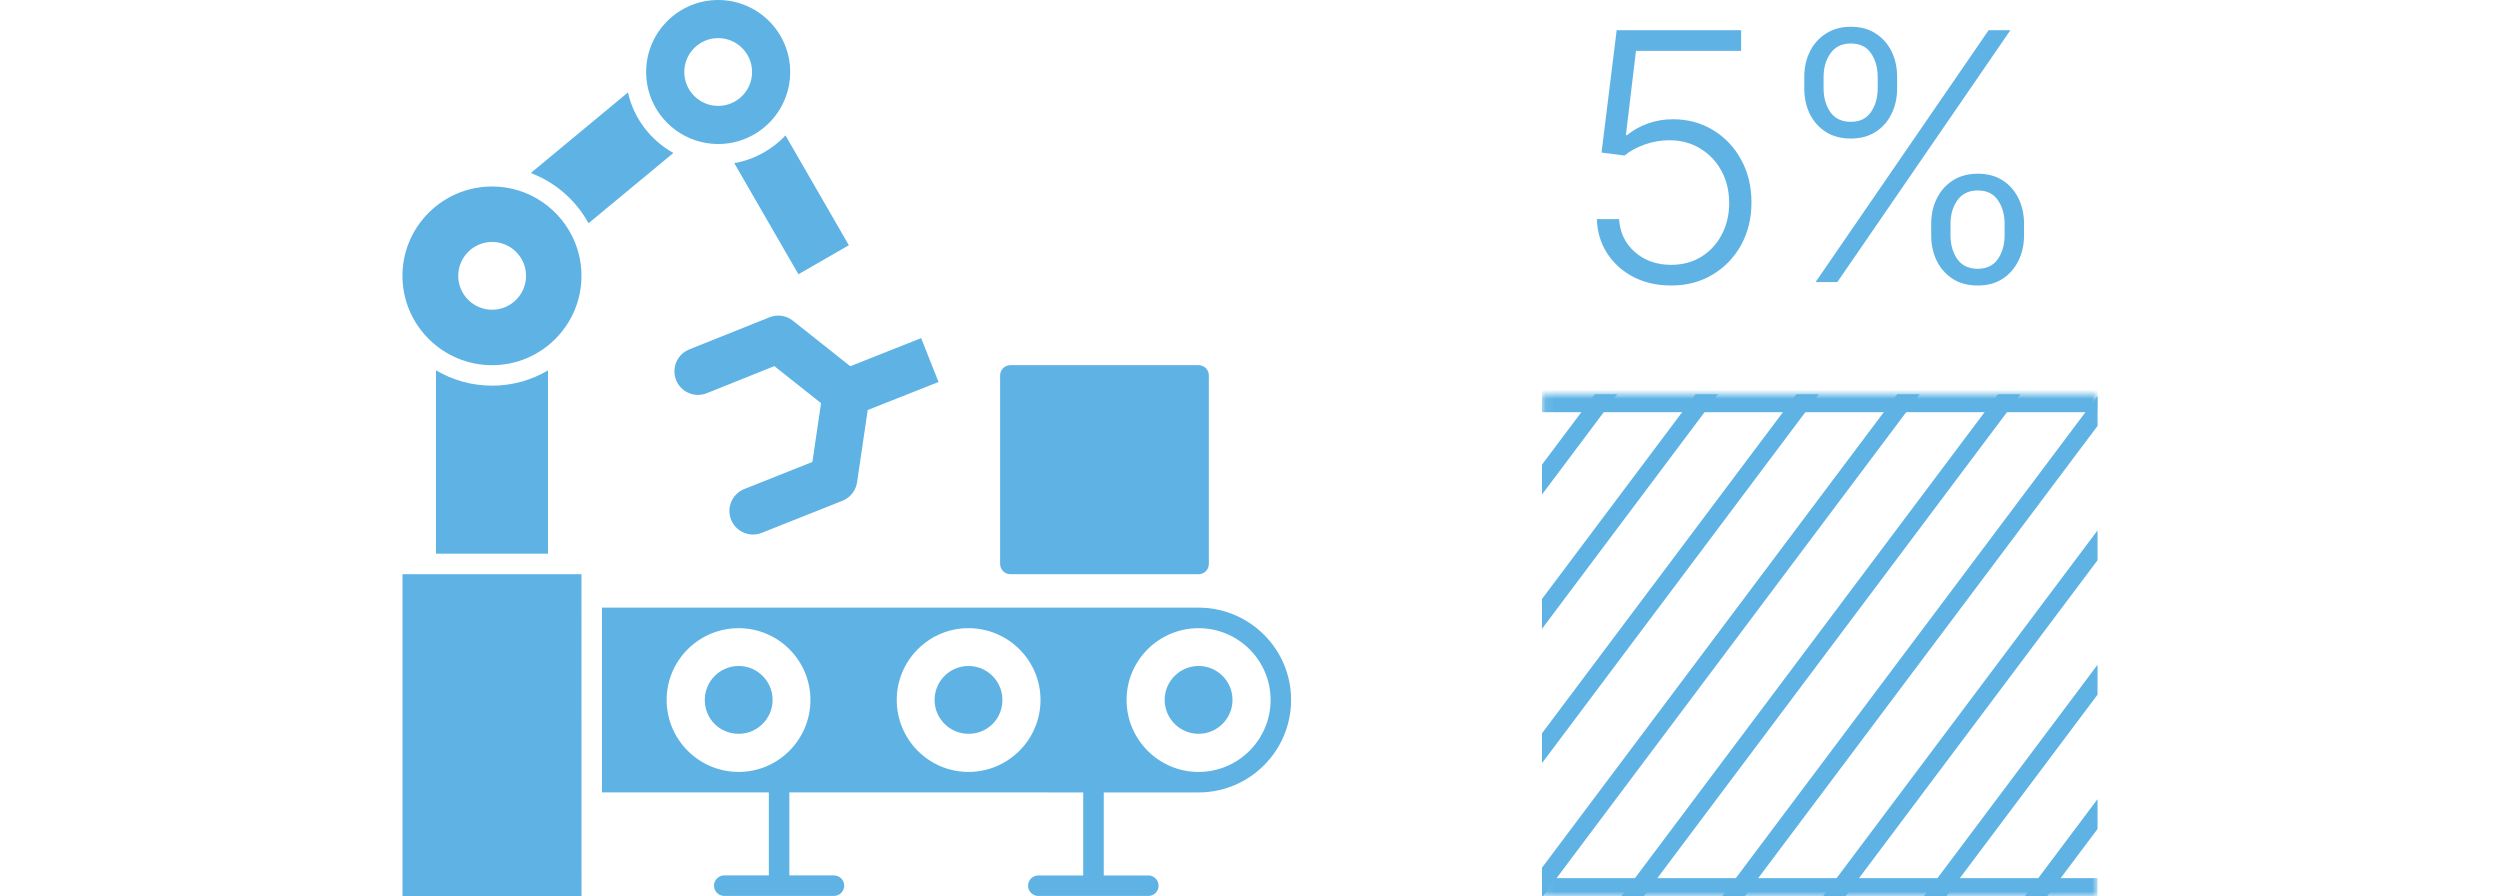
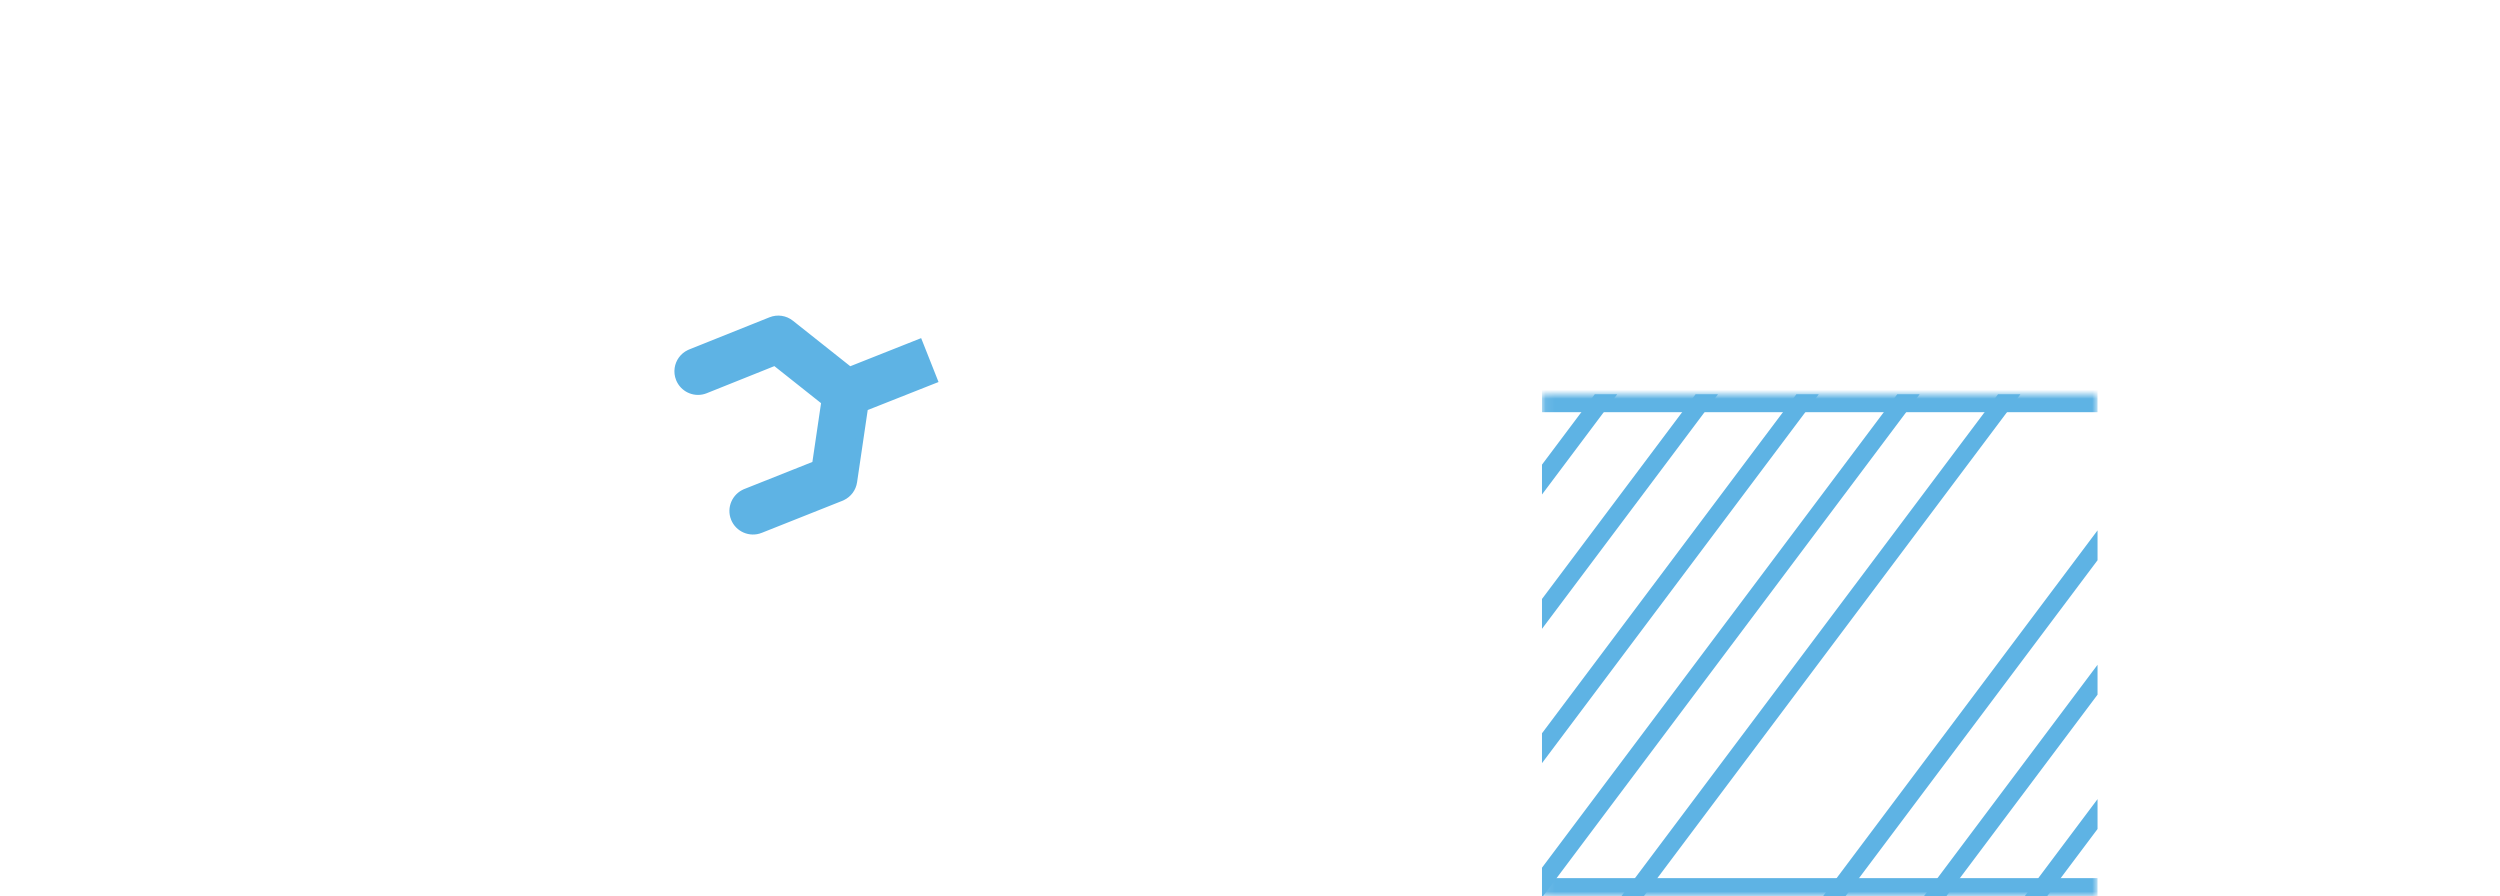
<svg xmlns="http://www.w3.org/2000/svg" width="279" height="100" viewBox="0 0 279 100" fill="none">
-   <path d="M44.918 100H64.897L64.892 64.08H44.919L44.918 100ZM64.276 27.34C64.672 28.412 64.892 29.572 64.892 30.784C64.892 36.284 60.419 40.756 54.919 40.756C49.403 40.756 44.914 36.284 44.914 30.784C44.914 25.284 49.403 20.812 54.919 20.812C59.075 20.812 62.648 23.368 64.14 26.992C64.188 27.104 64.232 27.216 64.272 27.332L64.276 27.34ZM58.707 30.784C58.707 28.696 57.007 27 54.923 27C52.835 27 51.139 28.7 51.139 30.784C51.139 32.872 52.839 34.568 54.923 34.568C57.007 34.568 58.707 32.872 58.707 30.784ZM54.923 43.04C52.635 43.04 50.495 42.416 48.654 41.324V61.792H61.156V41.335C59.327 42.419 57.195 43.04 54.923 43.04ZM81.946 18.208L89.106 30.608L94.731 27.368L87.662 15.116C86.166 16.7 84.178 17.816 81.946 18.208ZM72.109 8.104V8.04C72.109 3.604 75.713 0 80.15 0C84.582 0 88.186 3.604 88.186 8.036C88.186 12.468 84.582 16.072 80.15 16.072H80.05C79.234 16.06 78.45 15.928 77.709 15.692C77.677 15.68 77.649 15.672 77.617 15.664C74.437 14.612 72.137 11.624 72.109 8.104ZM76.365 8.036C76.365 10.124 78.065 11.82 80.15 11.82C82.234 11.82 83.934 10.12 83.934 8.036C83.934 5.952 82.234 4.252 80.15 4.252C78.061 4.252 76.365 5.952 76.365 8.036ZM70.077 10.32L59.236 19.308C61.992 20.348 64.28 22.356 65.68 24.916L75.149 17.072C72.621 15.664 70.733 13.224 70.077 10.32ZM144.088 78.112C144.088 83.804 139.456 88.436 133.763 88.436H123.178V97.7H128.155C128.787 97.7 129.299 98.212 129.299 98.844C129.299 99.476 128.787 99.988 128.155 99.988H115.878C115.246 99.988 114.734 99.476 114.734 98.844C114.734 98.212 115.246 97.7 115.878 97.7H120.886V88.436L88.092 88.432V97.696H93.068C93.7 97.696 94.212 98.208 94.212 98.84C94.212 99.472 93.7 99.984 93.068 99.984H80.827C80.195 99.984 79.683 99.472 79.683 98.84C79.683 98.208 80.195 97.696 80.827 97.696H85.803V88.432H67.181V67.812H133.764C139.457 67.816 144.088 72.432 144.088 78.112ZM116.121 78.112C116.121 73.696 112.517 70.104 108.08 70.104C103.668 70.104 100.076 73.696 100.076 78.112C100.076 82.544 103.668 86.148 108.08 86.148C112.517 86.148 116.121 82.544 116.121 78.112ZM90.443 78.112C90.443 73.696 86.851 70.104 82.434 70.104C78.002 70.104 74.397 73.696 74.397 78.112C74.397 82.544 78.002 86.148 82.434 86.148C86.851 86.148 90.443 82.544 90.443 78.112ZM141.799 78.112C141.799 73.696 138.195 70.104 133.762 70.104C129.33 70.104 125.726 73.696 125.726 78.112C125.726 82.544 129.33 86.148 133.762 86.148C138.195 86.148 141.799 82.544 141.799 78.112ZM112.757 64.08H133.763C134.395 64.08 134.907 63.568 134.907 62.936V41.896C134.907 41.264 134.395 40.752 133.763 40.752H112.757C112.125 40.752 111.613 41.264 111.613 41.896V62.936C111.613 63.568 112.125 64.08 112.757 64.08ZM108.084 74.324C105.996 74.324 104.3 76.024 104.3 78.108C104.3 80.196 106 81.892 108.084 81.892C110.209 81.892 111.869 80.228 111.869 78.108C111.869 76.02 110.173 74.324 108.084 74.324ZM82.438 74.324C80.35 74.324 78.654 76.024 78.654 78.108C78.654 80.232 80.318 81.892 82.438 81.892C84.526 81.892 86.222 80.192 86.222 78.108C86.222 76.02 84.522 74.324 82.438 74.324ZM133.763 74.324C131.674 74.324 129.978 76.024 129.978 78.108C129.978 80.196 131.679 81.892 133.763 81.892C135.851 81.892 137.547 80.192 137.547 78.108C137.547 76.02 135.851 74.324 133.763 74.324Z" fill="#5EB3E4" />
  <path d="M103.749 42.546L96.434 45.441L95.209 53.757C95.103 54.481 94.644 55.098 93.987 55.413L93.853 55.473L93.851 55.473L84.843 59.054L84.842 59.055C83.719 59.5 82.448 58.95 82.002 57.832L82.001 57.831C81.556 56.706 82.107 55.444 83.222 54.992L83.224 54.99L91.065 51.872L92.09 44.913C92.073 44.875 92.057 44.837 92.044 44.797L92.046 44.797C92.038 44.776 92.03 44.755 92.022 44.735L86.495 40.35L78.71 43.469L78.499 43.542C77.433 43.853 76.29 43.301 75.867 42.257L75.865 42.253C75.719 41.886 75.676 41.494 75.731 41.121C75.833 40.427 76.272 39.795 76.943 39.472L77.081 39.411L86.041 35.823C86.772 35.529 87.599 35.65 88.215 36.143L94.816 41.38L102.138 38.476L102.551 38.312L102.716 38.726L104 41.969L104.163 42.383L103.749 42.546Z" fill="#5EB3E4" stroke="#5EB3E4" stroke-width="0.889" />
  <g clip-path="url(#clip0_17292_154571)">
    <mask id="path-3-inside-1_17292_154571" fill="white">
      <path d="M234.086 100H172.086V44H234.086V100Z" />
    </mask>
    <g clip-path="url(#clip1_17292_154571)">
      <line x1="48.528" y1="143.203" x2="176.104" y2="-26.822" stroke="#5EB3E4" stroke-width="2" />
      <line x1="55.731" y1="148.605" x2="183.307" y2="-21.419" stroke="#5EB3E4" stroke-width="2" />
      <line x1="62.927" y1="154.005" x2="190.502" y2="-16.019" stroke="#5EB3E4" stroke-width="2" />
      <line x1="70.13" y1="159.408" x2="197.705" y2="-10.617" stroke="#5EB3E4" stroke-width="2" />
      <line x1="77.325" y1="164.808" x2="204.9" y2="-5.216" stroke="#5EB3E4" stroke-width="2" />
      <line x1="84.528" y1="170.21" x2="212.104" y2="0.186" stroke="#5EB3E4" stroke-width="2" />
      <line x1="91.724" y1="175.613" x2="219.299" y2="5.588" stroke="#5EB3E4" stroke-width="2" />
      <line x1="98.919" y1="181.013" x2="226.494" y2="10.989" stroke="#5EB3E4" stroke-width="2" />
      <line x1="106.122" y1="186.415" x2="233.697" y2="16.391" stroke="#5EB3E4" stroke-width="2" />
      <line x1="113.317" y1="191.816" x2="240.893" y2="21.791" stroke="#5EB3E4" stroke-width="2" />
-       <line x1="120.52" y1="197.218" x2="248.096" y2="27.194" stroke="#5EB3E4" stroke-width="2" />
      <line x1="127.716" y1="202.619" x2="255.291" y2="32.594" stroke="#5EB3E4" stroke-width="2" />
      <line x1="134.919" y1="208.021" x2="262.494" y2="37.996" stroke="#5EB3E4" stroke-width="2" />
      <line x1="142.114" y1="213.423" x2="269.69" y2="43.399" stroke="#5EB3E4" stroke-width="2" />
    </g>
  </g>
  <path d="M234.086 100V98H172.086V100V102H234.086V100ZM172.086 44V46H234.086V44V42H172.086V44Z" fill="#5EB3E4" mask="url(#path-3-inside-1_17292_154571)" />
-   <path d="M186.5 31.863C184.936 31.863 183.536 31.547 182.301 30.916C181.075 30.275 180.096 29.397 179.364 28.281C178.641 27.165 178.257 25.888 178.211 24.452H180.695C180.777 25.943 181.363 27.169 182.452 28.13C183.541 29.081 184.89 29.557 186.5 29.557C187.754 29.557 188.87 29.26 189.849 28.665C190.828 28.061 191.592 27.238 192.141 26.195C192.699 25.142 192.978 23.957 192.978 22.64C192.969 21.267 192.672 20.06 192.086 19.017C191.501 17.965 190.705 17.141 189.698 16.546C188.701 15.952 187.58 15.654 186.336 15.654C185.393 15.645 184.469 15.801 183.563 16.121C182.658 16.441 181.903 16.853 181.299 17.356L178.732 17.027L180.42 3.371H194.31V5.676H182.575L181.45 15.078H181.587C182.209 14.556 182.964 14.131 183.852 13.801C184.748 13.472 185.695 13.307 186.693 13.307C188.349 13.307 189.835 13.705 191.153 14.501C192.48 15.297 193.527 16.395 194.296 17.795C195.074 19.186 195.463 20.787 195.463 22.599C195.463 24.374 195.074 25.961 194.296 27.361C193.527 28.752 192.466 29.85 191.112 30.655C189.767 31.46 188.23 31.863 186.5 31.863ZM215.521 26.263V24.987C215.521 23.935 215.731 22.988 216.152 22.146C216.573 21.295 217.172 20.622 217.95 20.128C218.728 19.634 219.652 19.387 220.722 19.387C221.802 19.387 222.726 19.634 223.495 20.128C224.263 20.622 224.854 21.295 225.265 22.146C225.677 22.988 225.883 23.935 225.883 24.987V26.263C225.883 27.315 225.672 28.262 225.252 29.104C224.84 29.946 224.25 30.618 223.481 31.122C222.712 31.616 221.793 31.863 220.722 31.863C219.634 31.863 218.7 31.616 217.923 31.122C217.154 30.618 216.559 29.946 216.138 29.104C215.727 28.262 215.521 27.315 215.521 26.263ZM217.676 24.987V26.263C217.676 27.297 217.927 28.18 218.43 28.912C218.943 29.635 219.707 29.996 220.722 29.996C221.711 29.996 222.456 29.635 222.96 28.912C223.463 28.18 223.714 27.297 223.714 26.263V24.987C223.714 23.953 223.467 23.075 222.973 22.352C222.479 21.62 221.729 21.254 220.722 21.254C219.725 21.254 218.966 21.62 218.444 22.352C217.932 23.075 217.676 23.953 217.676 24.987ZM201.357 9.862V8.586C201.357 7.534 201.568 6.587 201.989 5.745C202.409 4.903 203.009 4.235 203.786 3.741C204.564 3.238 205.488 2.986 206.559 2.986C207.638 2.986 208.563 3.238 209.331 3.741C210.1 4.235 210.69 4.903 211.102 5.745C211.513 6.587 211.719 7.534 211.719 8.586V9.862C211.719 10.915 211.509 11.866 211.088 12.717C210.676 13.559 210.086 14.227 209.317 14.721C208.549 15.215 207.629 15.462 206.559 15.462C205.47 15.462 204.537 15.215 203.759 14.721C202.99 14.227 202.396 13.559 201.975 12.717C201.563 11.866 201.357 10.915 201.357 9.862ZM203.512 8.586V9.862C203.512 10.896 203.764 11.779 204.267 12.511C204.779 13.234 205.543 13.595 206.559 13.595C207.547 13.595 208.293 13.234 208.796 12.511C209.299 11.779 209.551 10.896 209.551 9.862V8.586C209.551 7.552 209.304 6.674 208.81 5.951C208.316 5.219 207.565 4.853 206.559 4.853C205.561 4.853 204.802 5.219 204.281 5.951C203.768 6.674 203.512 7.552 203.512 8.586ZM202.62 31.479L221.93 3.371H224.359L205.049 31.479H202.62Z" fill="#5EB3E4" />
  <defs>
    <clipPath id="clip0_17292_154571">
      <path d="M234.086 100H172.086V44H234.086V100Z" fill="white" />
    </clipPath>
    <clipPath id="clip1_17292_154571">
      <rect width="62" height="89.374" fill="white" transform="matrix(-1 0 0 -1 234.086 133.373)" />
    </clipPath>
  </defs>
</svg>